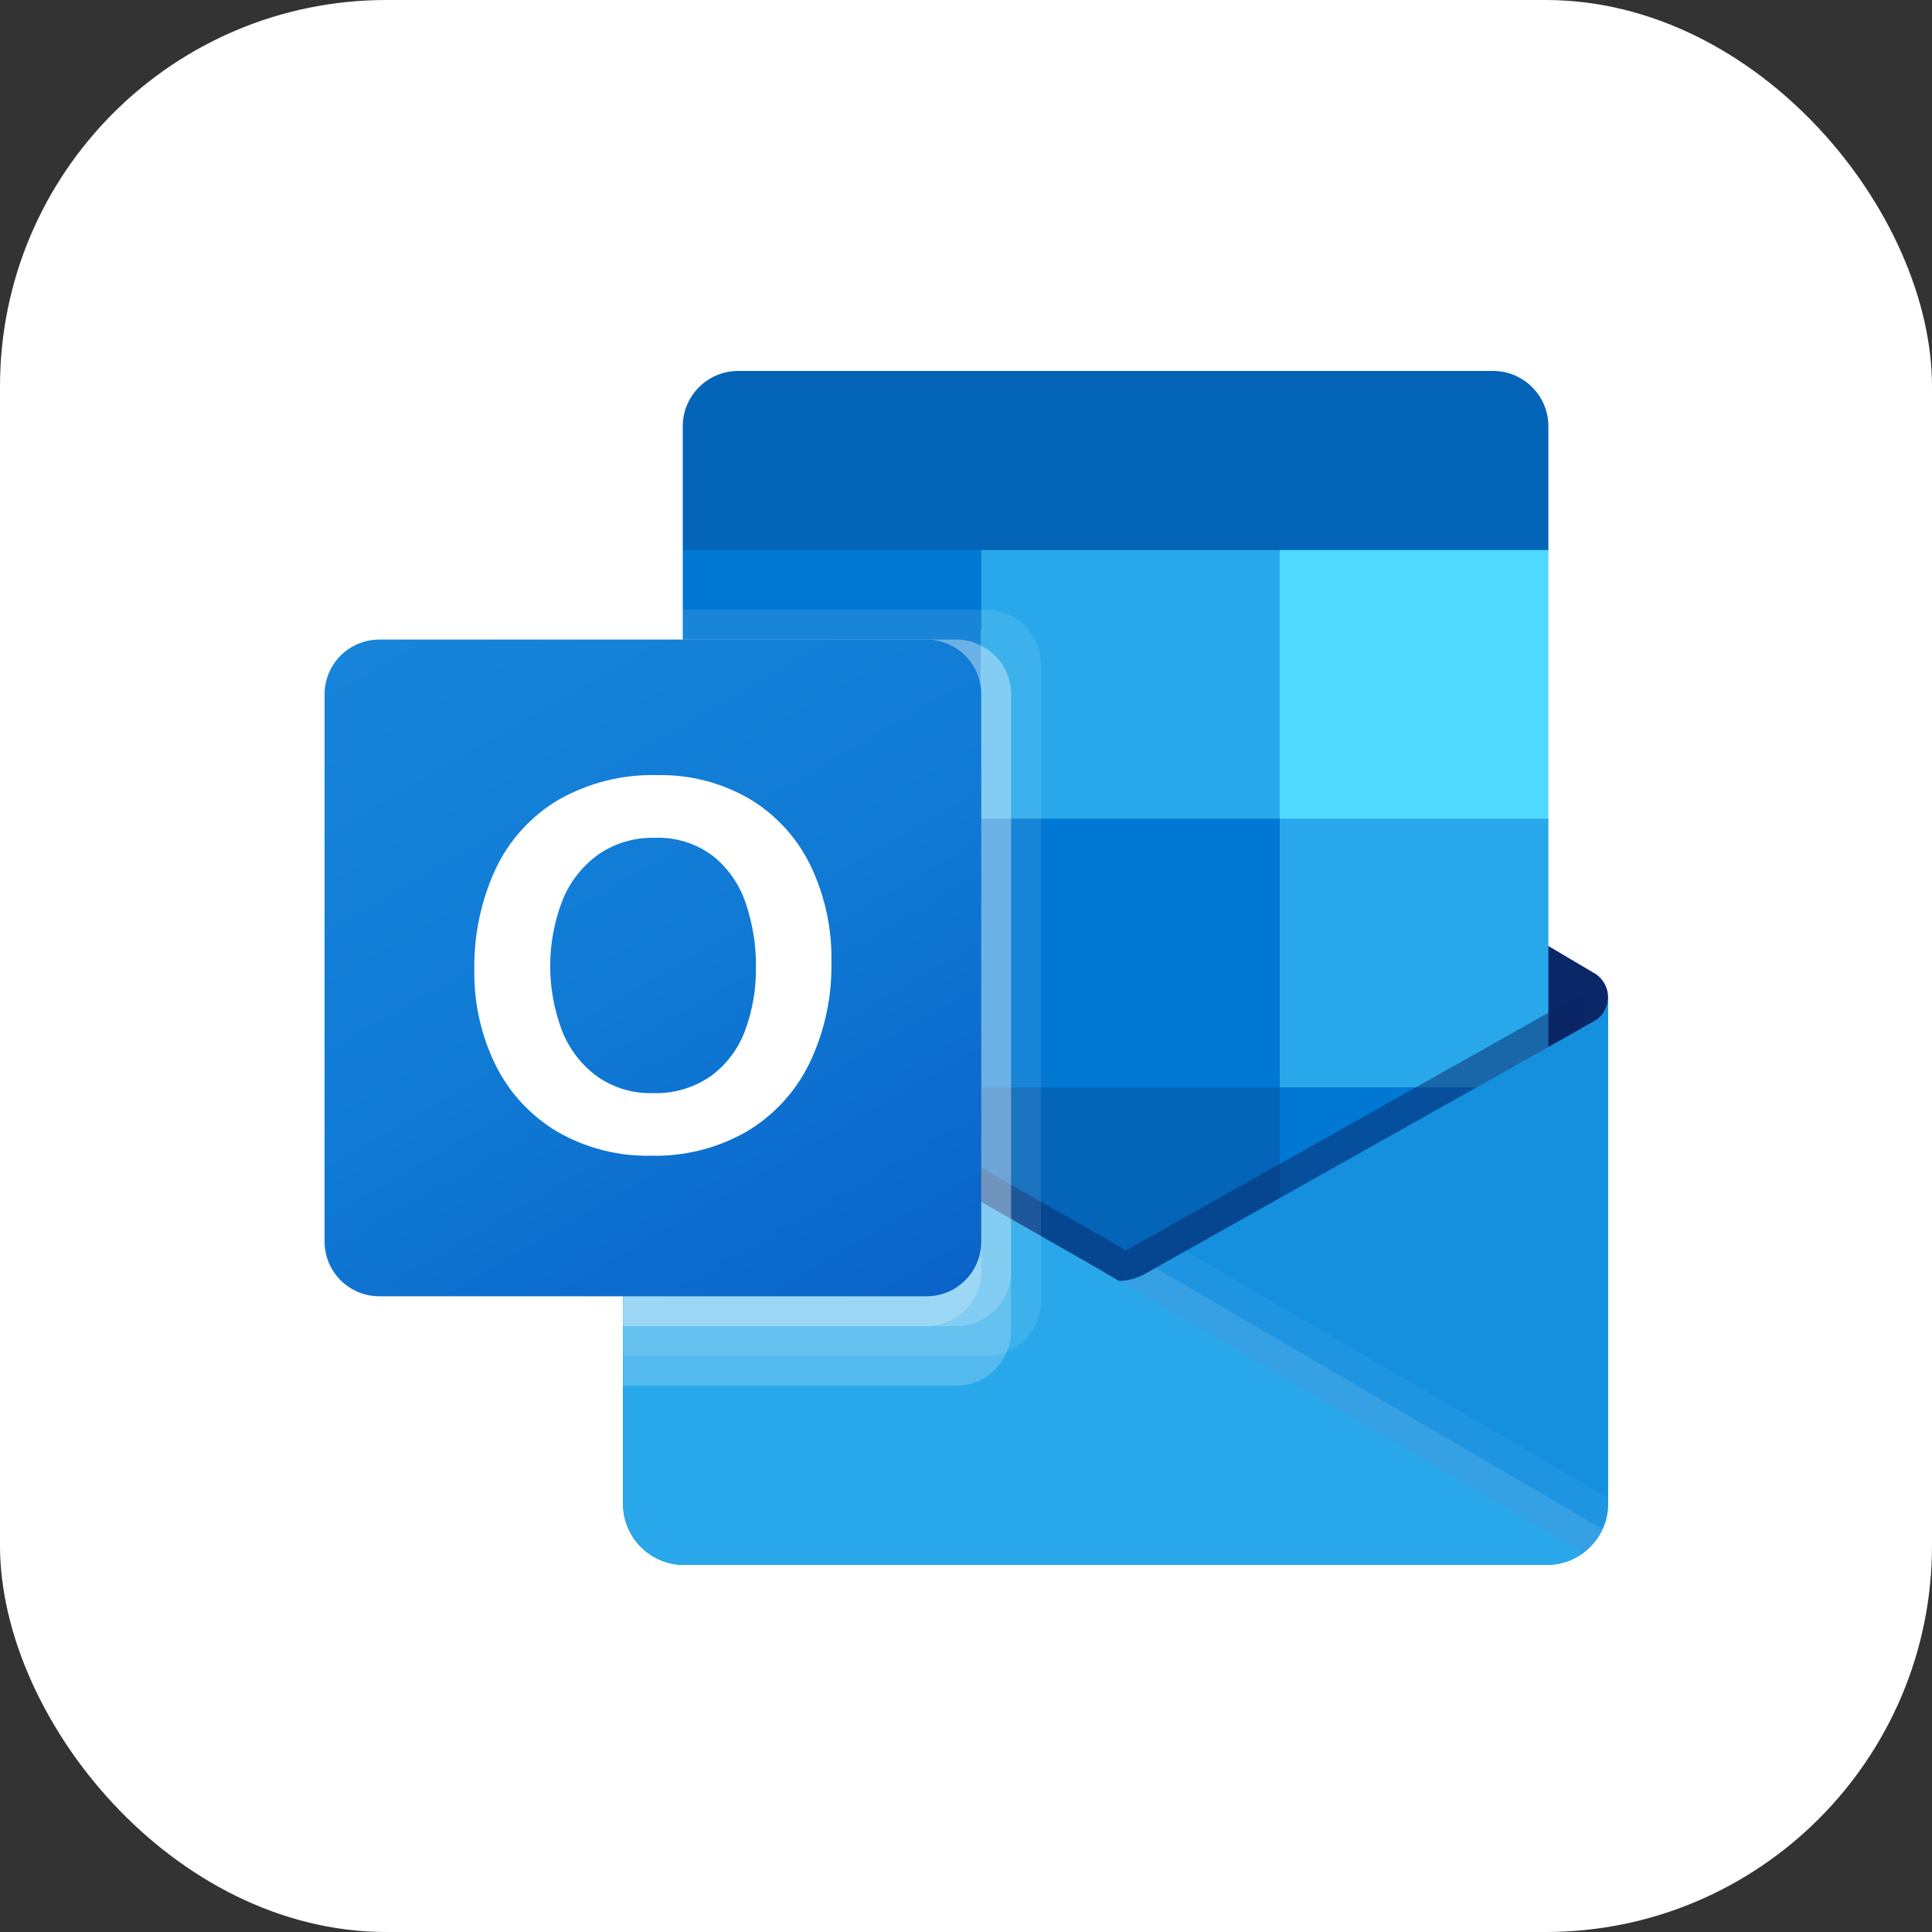
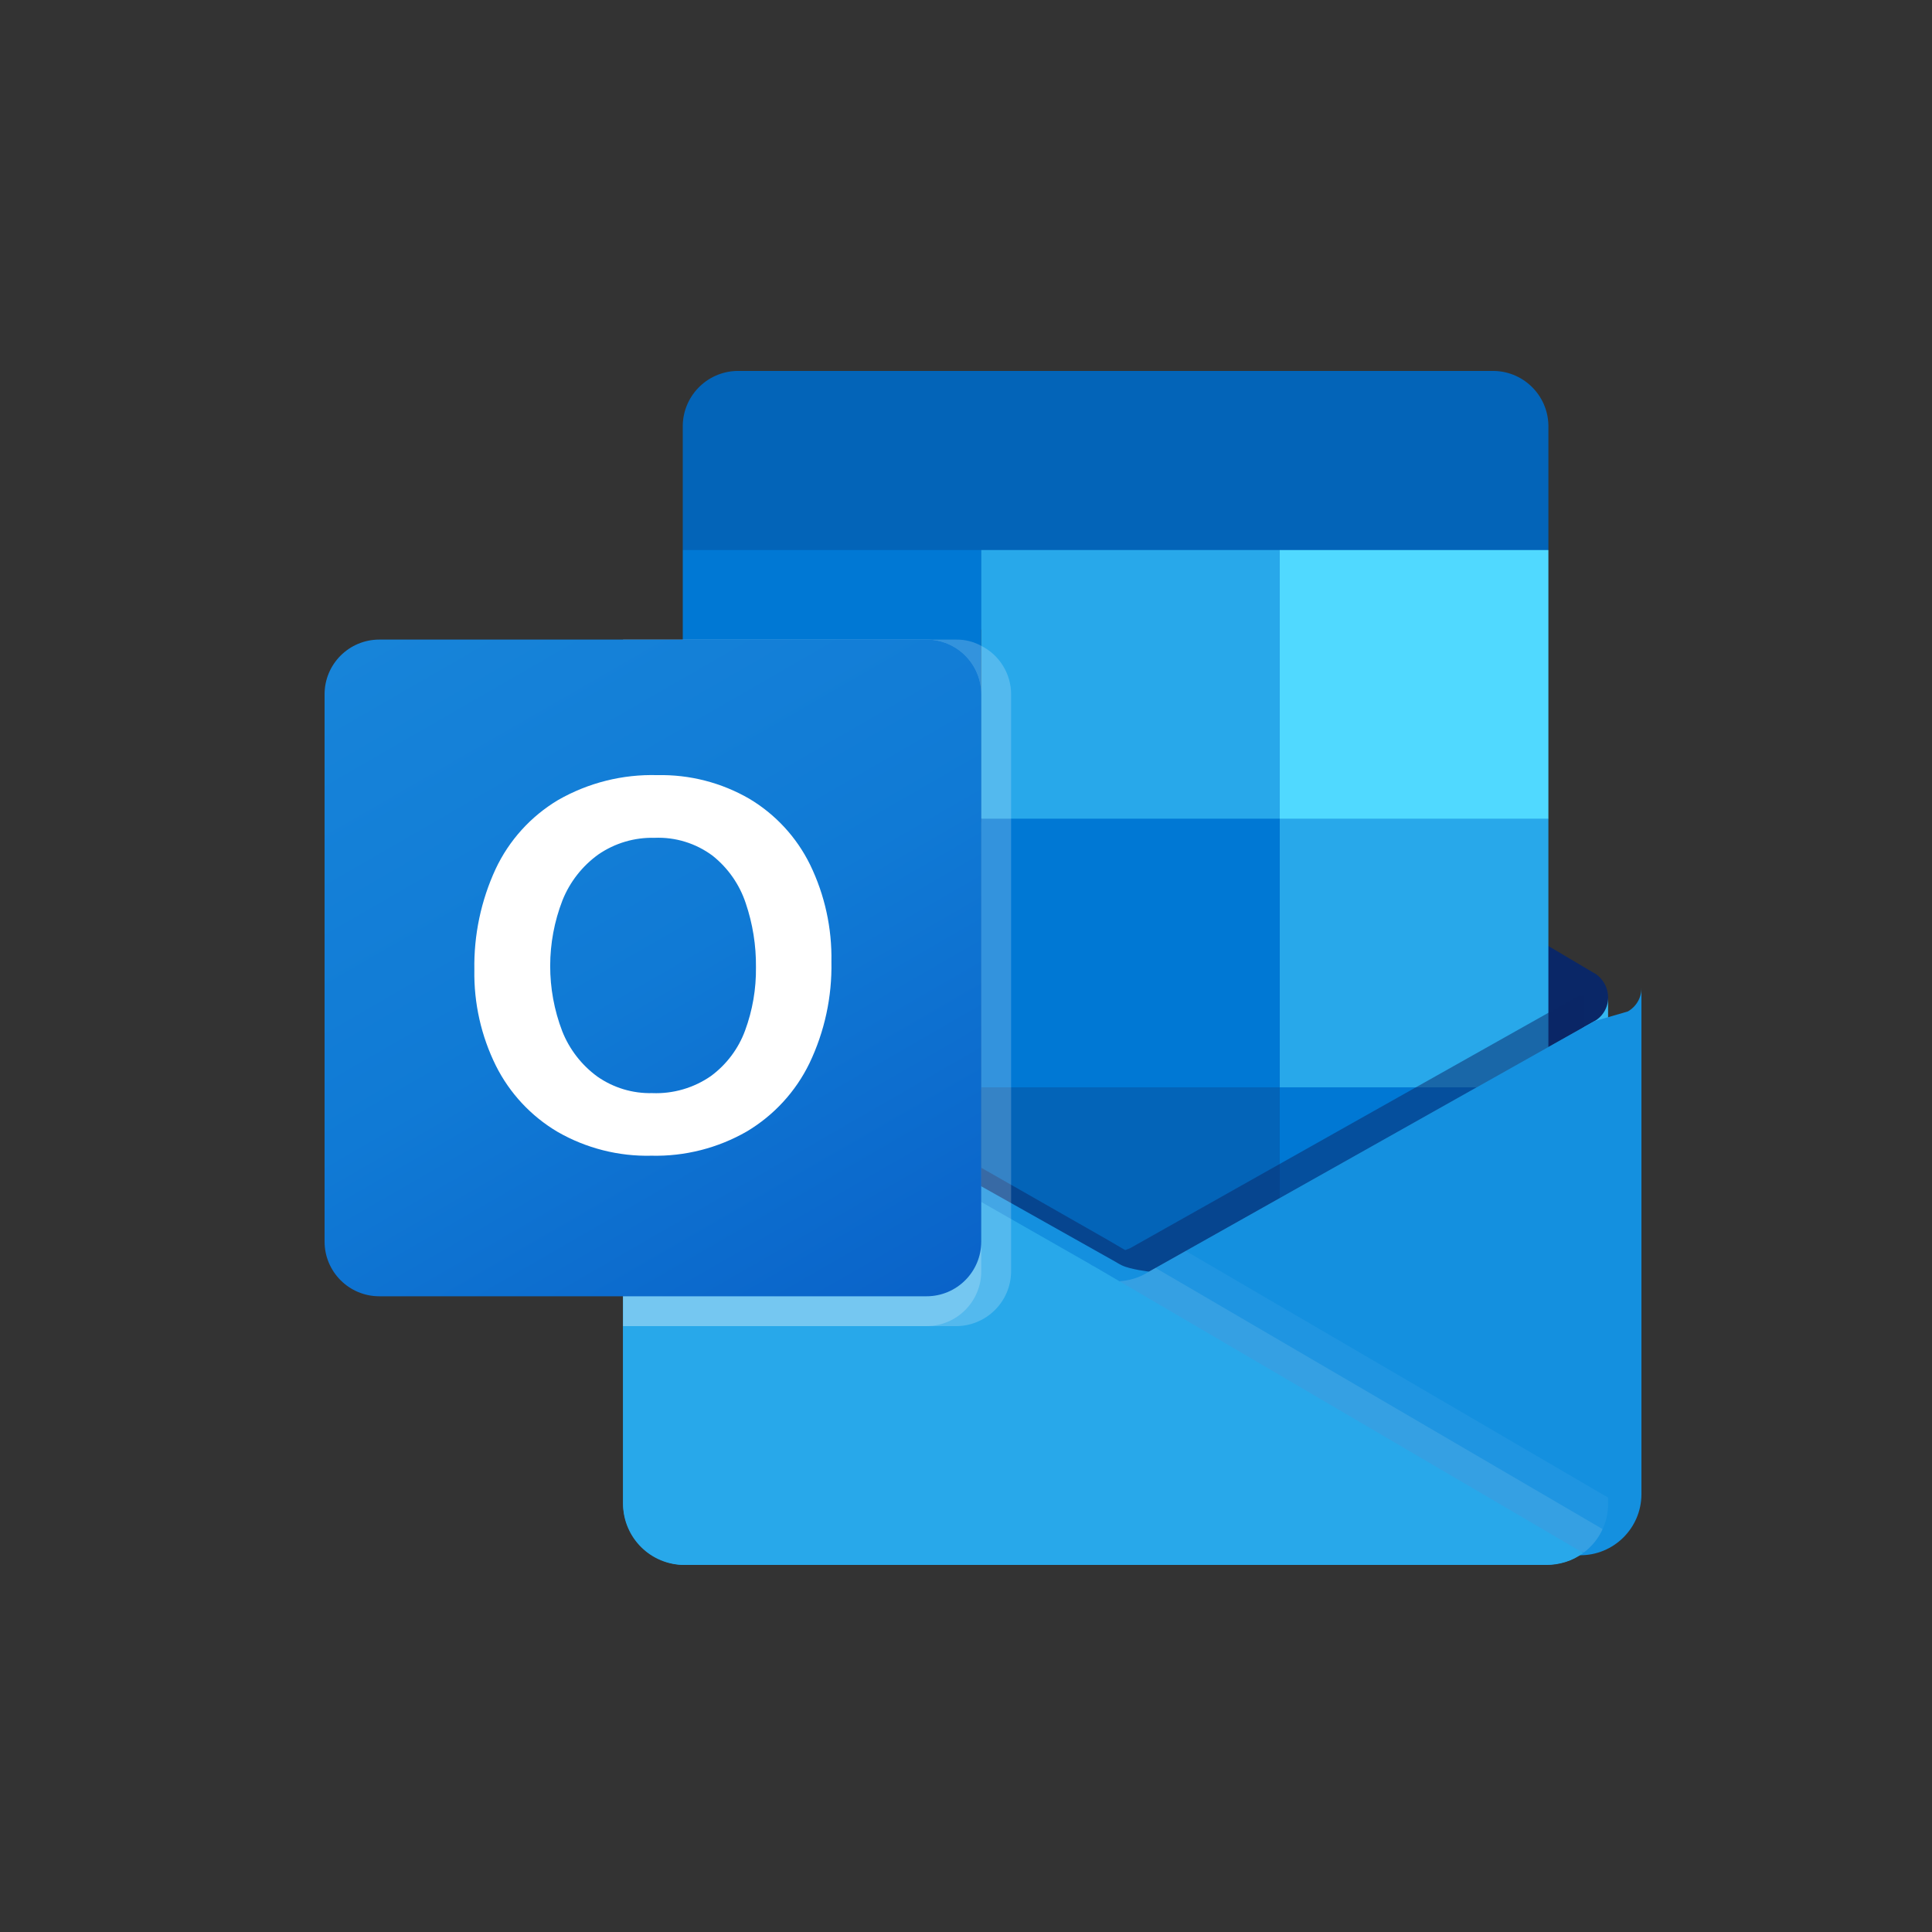
<svg xmlns="http://www.w3.org/2000/svg" fill="none" height="500" viewBox="0 0 500 500" width="500">
  <rect x="0" y="0" width="500" height="500" fill="#333333" stroke="none" />
  <linearGradient id="a" gradientUnits="userSpaceOnUse" x1="288.712" x2="288.712" y1="258.225" y2="405">
    <stop offset="0" stop-color="#35b8f1" />
    <stop offset="1" stop-color="#28a8ea" />
  </linearGradient>
  <linearGradient id="b" gradientUnits="userSpaceOnUse" x1="113.524" x2="224.426" y1="154.461" y2="346.539">
    <stop offset="0" stop-color="#1784d9" />
    <stop offset=".5" stop-color="#107ad5" />
    <stop offset="1" stop-color="#0a63c9" />
  </linearGradient>
-   <rect fill="#fff" height="500" rx="100" width="500" />
  <path d="m416.174 258.224c.009-1.277-.312-2.534-.932-3.651-.62-1.116-1.517-2.054-2.606-2.722h-.039l-.139-.077-115.102-68.134c-.497-.336-1.013-.643-1.545-.919-2.19-1.13-4.619-1.72-7.084-1.72s-4.893.59-7.084 1.72c-.532.276-1.048.583-1.545.919l-115.102 68.134-.139.077c-3.518 2.188-4.596 6.813-2.408 10.331.644 1.037 1.532 1.9 2.586 2.516l115.102 68.134c.499.333 1.015.64 1.545.92 2.191 1.13 4.619 1.719 7.084 1.719s4.894-.589 7.084-1.719c.531-.28 1.046-.587 1.545-.92l115.102-68.134c1.13-.659 2.065-1.604 2.711-2.741s.979-2.425.966-3.733z" fill="#0a2767" />
  <path d="m178.414 212.732h75.535v69.239h-75.535zm222.31-70.382v-31.673c.181-7.918-6.087-14.487-14.006-14.677h-196.013c-7.919.19-14.187 6.759-14.006 14.677v31.673l115.875 30.9z" fill="#0364b8" />
  <path d="m176.699 142.35h77.25v69.524h-77.25z" fill="#0078d4" />
  <path d="m331.199 142.35h-77.25v69.524l77.25 69.525h69.525v-69.525z" fill="#28a8ea" />
  <path d="m253.949 211.875h77.25v69.525h-77.25z" fill="#0078d4" />
  <path d="m253.949 281.4h77.25v69.525h-77.25z" fill="#0364b8" />
  <path d="m178.414 281.972h75.535v62.943h-75.535z" fill="#14447d" />
  <path d="m331.199 281.4h69.525v69.525h-69.525z" fill="#0078d4" />
  <path d="m412.636 264.273-.146.078-115.103 64.735c-.502.309-1.012.602-1.545.865-1.955.931-4.078 1.457-6.241 1.545l-6.289-3.677c-.531-.267-1.047-.563-1.545-.888l-116.647-66.574h-.054l-3.816-2.132v131.046c.06 8.743 7.193 15.784 15.937 15.728h223.298c.131 0 .247-.061.386-.061 1.847-.119 3.668-.498 5.408-1.128.752-.319 1.477-.696 2.17-1.128.518-.294 1.406-.935 1.406-.935 1.952-1.444 3.539-3.324 4.636-5.49 1.098-2.166 1.674-4.558 1.683-6.986v-131.046c-.001 1.231-.329 2.44-.951 3.502-.621 1.063-1.514 1.942-2.587 2.546z" fill="url(#a)" />
  <path d="m409.993 257.708v8.034l-120.355 82.866-124.604-88.197c0-.02-.009-.04-.023-.054-.014-.015-.034-.023-.055-.023l-11.433-6.875v-5.794l4.713-.077 9.965 5.716.232.078.849.54s117.111 66.822 117.42 66.976l4.48 2.626c.387-.154.773-.308 1.236-.463.232-.155 116.261-65.431 116.261-65.431z" fill="#0a2767" opacity=".5" />
-   <path d="m412.636 264.273-.146.085-115.103 64.736c-.502.308-1.012.602-1.545.865-2.206 1.077-4.629 1.637-7.084 1.637s-4.878-.56-7.084-1.637c-.529-.262-1.044-.551-1.545-.865l-115.102-64.736-.138-.085c-1.092-.591-2.005-1.464-2.644-2.528-.64-1.064-.984-2.279-.995-3.52v131.046c.055 8.742 7.187 15.784 15.928 15.728h223.068c8.741.056 15.873-6.985 15.928-15.727v-131.047c-.001 1.231-.329 2.44-.951 3.502-.622 1.063-1.514 1.942-2.587 2.546z" fill="#1490df" />
+   <path d="m412.636 264.273-.146.085-115.103 64.736s-4.878-.56-7.084-1.637c-.529-.262-1.044-.551-1.545-.865l-115.102-64.736-.138-.085c-1.092-.591-2.005-1.464-2.644-2.528-.64-1.064-.984-2.279-.995-3.52v131.046c.055 8.742 7.187 15.784 15.928 15.728h223.068c8.741.056 15.873-6.985 15.928-15.727v-131.047c-.001 1.231-.329 2.44-.951 3.502-.622 1.063-1.514 1.942-2.587 2.546z" fill="#1490df" />
  <path d="m299.062 328.136-1.723.965c-.499.318-1.015.61-1.545.873-1.897.932-3.961 1.478-6.071 1.607l43.793 51.788 76.392 18.409c2.093-1.581 3.758-3.66 4.844-6.049z" fill="#fff" opacity=".1" />
  <path d="m306.864 323.747-9.525 5.353c-.499.318-1.015.61-1.545.873-1.897.932-3.961 1.478-6.071 1.607l20.517 56.57 99.691 13.604c1.937-1.455 3.51-3.339 4.593-5.506s1.648-4.555 1.649-6.978v-1.692z" fill="#fff" opacity=".05" />
  <path d="m177.395 404.999h222.827c3.429.018 6.773-1.065 9.541-3.09l-126.458-74.074c-.532-.267-1.048-.564-1.545-.889l-116.648-66.574h-.054l-3.808-2.147v130.598c-.009 8.926 7.22 16.168 16.145 16.176z" fill="#28a8ea" />
  <g fill="#fff">
-     <path d="m269.4 171.96v164.774c-.014 5.777-3.527 10.97-8.884 13.132-1.659.713-3.447 1.081-5.253 1.082h-94.013v-185.423h15.45v-7.725h78.563c7.804.029 14.12 6.355 14.137 14.16z" opacity=".1" />
-     <path d="m261.675 179.685v164.774c.019 1.866-.376 3.713-1.159 5.407-2.145 5.288-7.271 8.757-12.978 8.783h-86.288v-193.124h86.288c2.242-.022 4.451.537 6.412 1.622 4.735 2.386 7.723 7.236 7.725 12.538z" opacity=".2" />
    <path d="m261.675 179.685v149.324c-.038 7.8-6.336 14.123-14.137 14.191h-86.288v-177.675h86.288c2.242-.022 4.451.537 6.412 1.622 4.735 2.386 7.723 7.236 7.725 12.538z" opacity=".2" />
    <path d="m253.95 179.685v149.324c-.009 7.813-6.324 14.153-14.137 14.191h-78.563v-177.675h78.563c7.812.005 14.141 6.341 14.137 14.153z" opacity=".2" />
  </g>
  <path d="m98.16 165.525h141.63c7.82 0 14.16 6.34 14.16 14.16v141.63c0 7.82-6.34 14.16-14.16 14.16h-141.63c-7.82 0-14.16-6.34-14.16-14.16v-141.63c0-7.82 6.34-14.16 14.16-14.16z" fill="url(#b)" />
  <path d="m128.256 224.915c3.489-7.436 9.123-13.658 16.176-17.868 7.811-4.472 16.704-6.702 25.701-6.443 8.338-.181 16.566 1.933 23.785 6.11 6.787 4.048 12.254 9.979 15.736 17.073 3.792 7.817 5.682 16.419 5.516 25.106.183 9.078-1.761 18.073-5.678 26.265-3.565 7.347-9.205 13.489-16.223 17.667-7.497 4.305-16.03 6.475-24.673 6.272-8.517.206-16.926-1.932-24.311-6.18-6.846-4.052-12.381-9.99-15.944-17.103-3.815-7.704-5.728-16.209-5.578-24.805-.159-9.001 1.719-17.921 5.493-26.094zm17.242 41.946c1.86 4.701 5.016 8.778 9.1 11.758 4.159 2.907 9.14 4.407 14.214 4.279 5.403.214 10.728-1.337 15.172-4.418 4.032-2.971 7.104-7.059 8.837-11.758 1.937-5.248 2.893-10.807 2.82-16.4.059-5.647-.839-11.263-2.658-16.609-1.606-4.826-4.58-9.083-8.559-12.251-4.332-3.228-9.644-4.865-15.041-4.635-5.183-.135-10.275 1.377-14.546 4.318-4.153 2.992-7.368 7.105-9.27 11.858-4.218 10.893-4.24 22.965-.062 33.874z" fill="#fff" />
  <path d="m331.199 142.35h69.525v69.524h-69.525z" fill="#50d9ff" />
</svg>